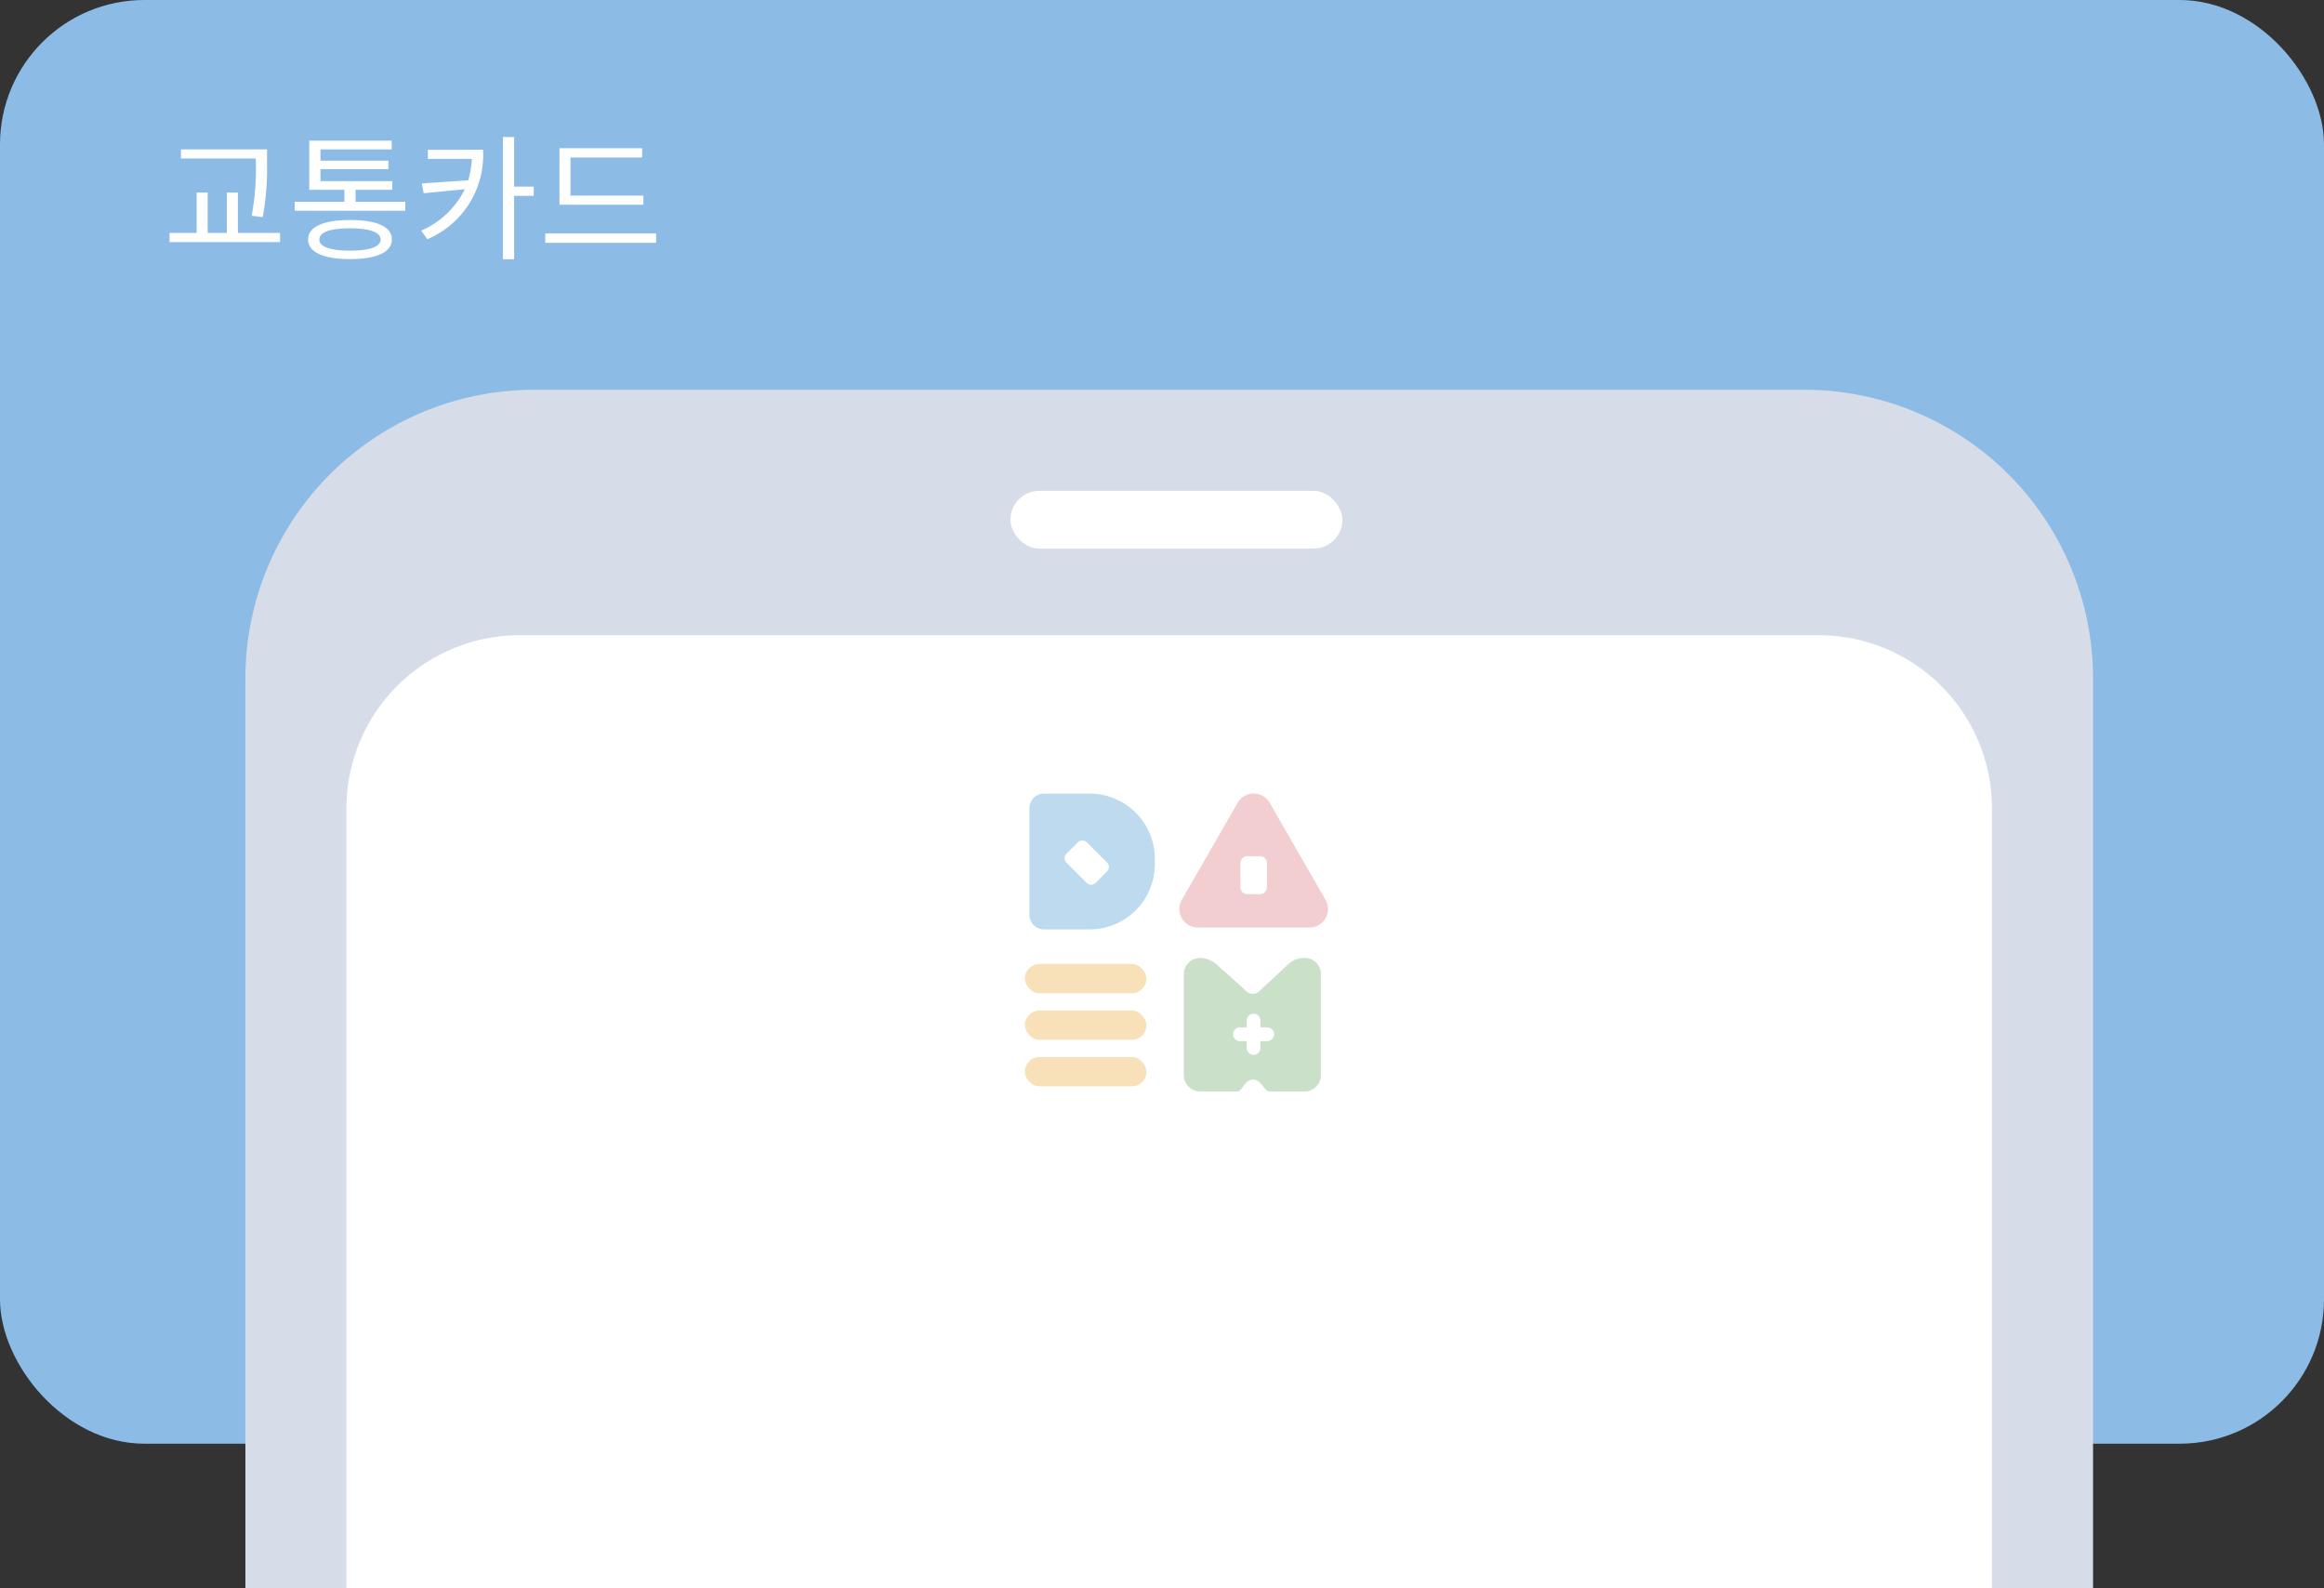
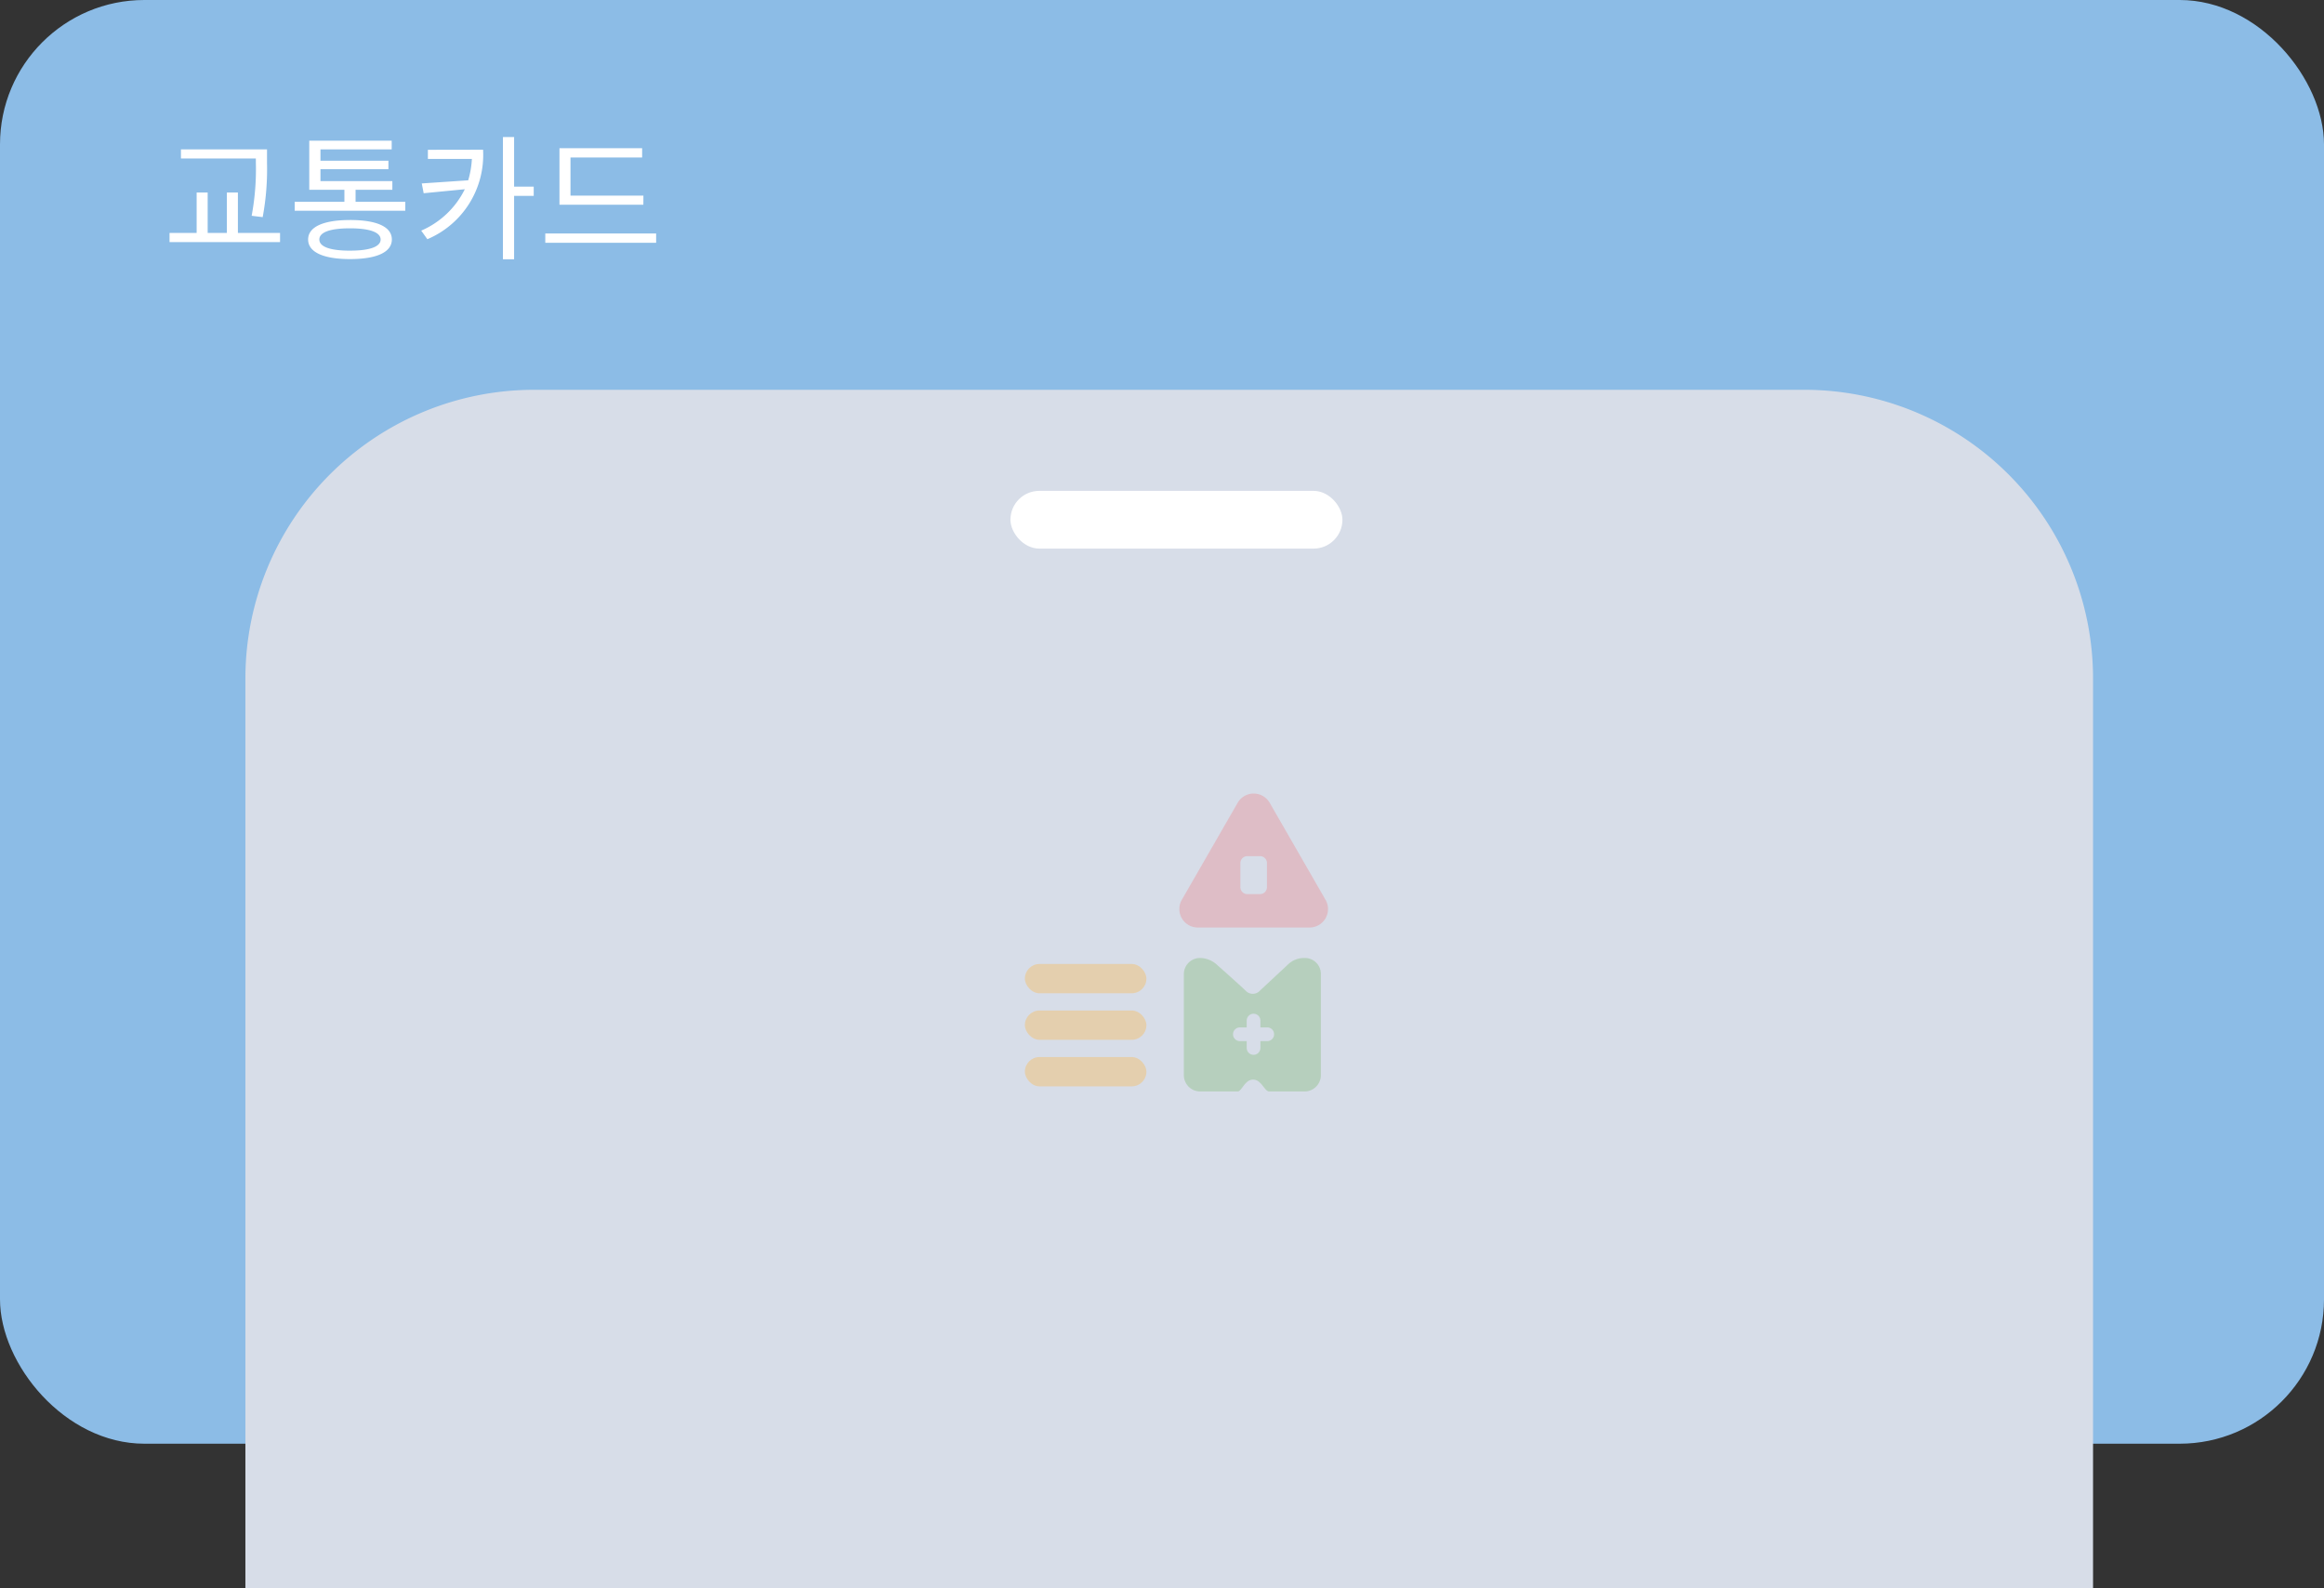
<svg xmlns="http://www.w3.org/2000/svg" width="161" height="110" viewBox="0 0 161 110">
  <rect x="0" y="0" width="161" height="110" fill="#333333" stroke="none" />
  <defs>
    <style>
      .cls-1 {
        fill: #8cbce6;
      }

      .cls-2 {
        fill: #d7dde8;
      }

      .cls-3 {
        fill: #fff;
      }

      .cls-4 {
        opacity: 0.51;
      }

      .cls-5 {
        fill: #f2c276;
      }

      .cls-6 {
        fill: #80b7dd;
      }

      .cls-7 {
        fill: #e59ea5;
      }

      .cls-8 {
        fill: #97c394;
      }
    </style>
  </defs>
  <g id="img_tag_info_ios" transform="translate(-100 -186)">
    <rect id="사각형_262" data-name="사각형 262" class="cls-1" width="161" height="100" rx="10" transform="translate(100 186)" />
-     <path id="사각형_259" data-name="사각형 259" class="cls-2" d="M20,0h88a20,20,0,0,1,20,20V83a0,0,0,0,1,0,0H0a0,0,0,0,1,0,0V20A20,20,0,0,1,20,0Z" transform="translate(117 213)" />
-     <path id="사각형_260" data-name="사각형 260" class="cls-3" d="M12,0h90a12,12,0,0,1,12,12V66a0,0,0,0,1,0,0H0a0,0,0,0,1,0,0V12A12,12,0,0,1,12,0Z" transform="translate(124 230)" />
+     <path id="사각형_259" data-name="사각형 259" class="cls-2" d="M20,0h88a20,20,0,0,1,20,20V83H0a0,0,0,0,1,0,0V20A20,20,0,0,1,20,0Z" transform="translate(117 213)" />
    <rect id="사각형_261" data-name="사각형 261" class="cls-3" width="23" height="4" rx="2" transform="translate(170 220)" />
    <path id="패스_512" data-name="패스 512" class="cls-3" d="M-13.675-7.27a17.609,17.609,0,0,1-.292,3.67l.764.094a18.117,18.117,0,0,0,.3-3.765V-8.2h-5.963v.632h5.189ZM-14.92-2.41v-2.8h-.764v2.8h-1.33v-2.8h-.764v2.8h-1.878v.632H-12V-2.41Zm7.765,1.227c-1.359,0-2.123-.264-2.123-.774s.764-.774,2.123-.774,2.123.274,2.123.774S-5.787-1.184-7.155-1.184Zm0-2.123c-1.84,0-2.9.472-2.9,1.349S-8.995-.6-7.155-.6s2.9-.472,2.9-1.359S-5.315-3.307-7.155-3.307Zm.387-1.264V-5.4h2.548v-.6H-9.2v-.83h4.708v-.585H-9.2V-8.2h4.935v-.6H-9.976V-5.4h2.434v.83h-3.444v.623h7.662v-.623Zm5.01-3.6v.632H1.29a6.319,6.319,0,0,1-.255,1.481l-3.217.217.132.679L.8-5.439A6.028,6.028,0,0,1-2.22-2.571l.425.594a6.333,6.333,0,0,0,3.859-6.2ZM5.573-5.619H4.215V-9.053H3.441V-.589h.774V-4.977H5.573Zm7.6.623H8.121V-7.638h4.963v-.642H7.357v3.916h5.812ZM6.375-2.373v.642h7.68v-.642Z" transform="translate(131.401 204.546)" />
    <g id="그룹_597" data-name="그룹 597" class="cls-4" transform="translate(-344.196 -49.704)">
      <g id="그룹_570" data-name="그룹 570" transform="translate(515.196 302.474)">
        <rect id="사각형_376" data-name="사각형 376" class="cls-5" width="8.42" height="2.031" rx="1.016" transform="translate(0 0)" />
        <rect id="사각형_377" data-name="사각형 377" class="cls-5" width="8.42" height="2.031" rx="1.016" transform="translate(0 3.223)" />
        <rect id="사각형_378" data-name="사각형 378" class="cls-5" width="8.42" height="2.031" rx="1.016" transform="translate(0 6.447)" />
      </g>
-       <path id="패스_535" data-name="패스 535" class="cls-6" d="M520.124,290.682h-3.16a1.019,1.019,0,0,0-1.019,1.019v7.368a1.019,1.019,0,0,0,1.019,1.019h3.16a4.51,4.51,0,0,0,4.51-4.511v-.384A4.511,4.511,0,0,0,520.124,290.682Zm1.2,5.388-.794.795a.436.436,0,0,1-.617,0l-1.4-1.4a.437.437,0,0,1,0-.617l.794-.795a.436.436,0,0,1,.617,0l1.4,1.4A.436.436,0,0,1,521.326,296.07Z" transform="translate(-0.437 -0.007)" />
      <path id="패스_536" data-name="패스 536" class="cls-7" d="M551.046,298.031l-3.868-6.719a1.281,1.281,0,0,0-2.22,0l-3.868,6.719a1.281,1.281,0,0,0,1.11,1.92h7.737a1.281,1.281,0,0,0,1.11-1.92Zm-4.058-.876a.481.481,0,0,1-.481.481h-.879a.481.481,0,0,1-.481-.481v-1.668a.481.481,0,0,1,.481-.481h.879a.481.481,0,0,1,.481.481Z" transform="translate(-15.021)" />
      <path id="패스_537" data-name="패스 537" class="cls-8" d="M549.993,318.056a1.58,1.58,0,0,0-1.138.471l-1.9,1.769a.673.673,0,0,1-1.008.023c-.54-.514-1.985-1.793-1.985-1.793a1.772,1.772,0,0,0-1.138-.471,1.118,1.118,0,0,0-1.16,1.1V326.2a1.133,1.133,0,0,0,1.16,1.1h2.565c.293,0,.488-.821,1.074-.821s.782.821,1.12.821h2.414a1.133,1.133,0,0,0,1.161-1.1V319.16A1.105,1.105,0,0,0,549.993,318.056Zm-2.551,5.756h-.474v.474a.474.474,0,0,1-.948,0v-.474h-.474a.474.474,0,0,1,0-.948h.474v-.474a.474.474,0,1,1,.948,0v.474h.474a.474.474,0,1,1,0,.948Z" transform="translate(-15.455 -15.994)" />
    </g>
  </g>
</svg>